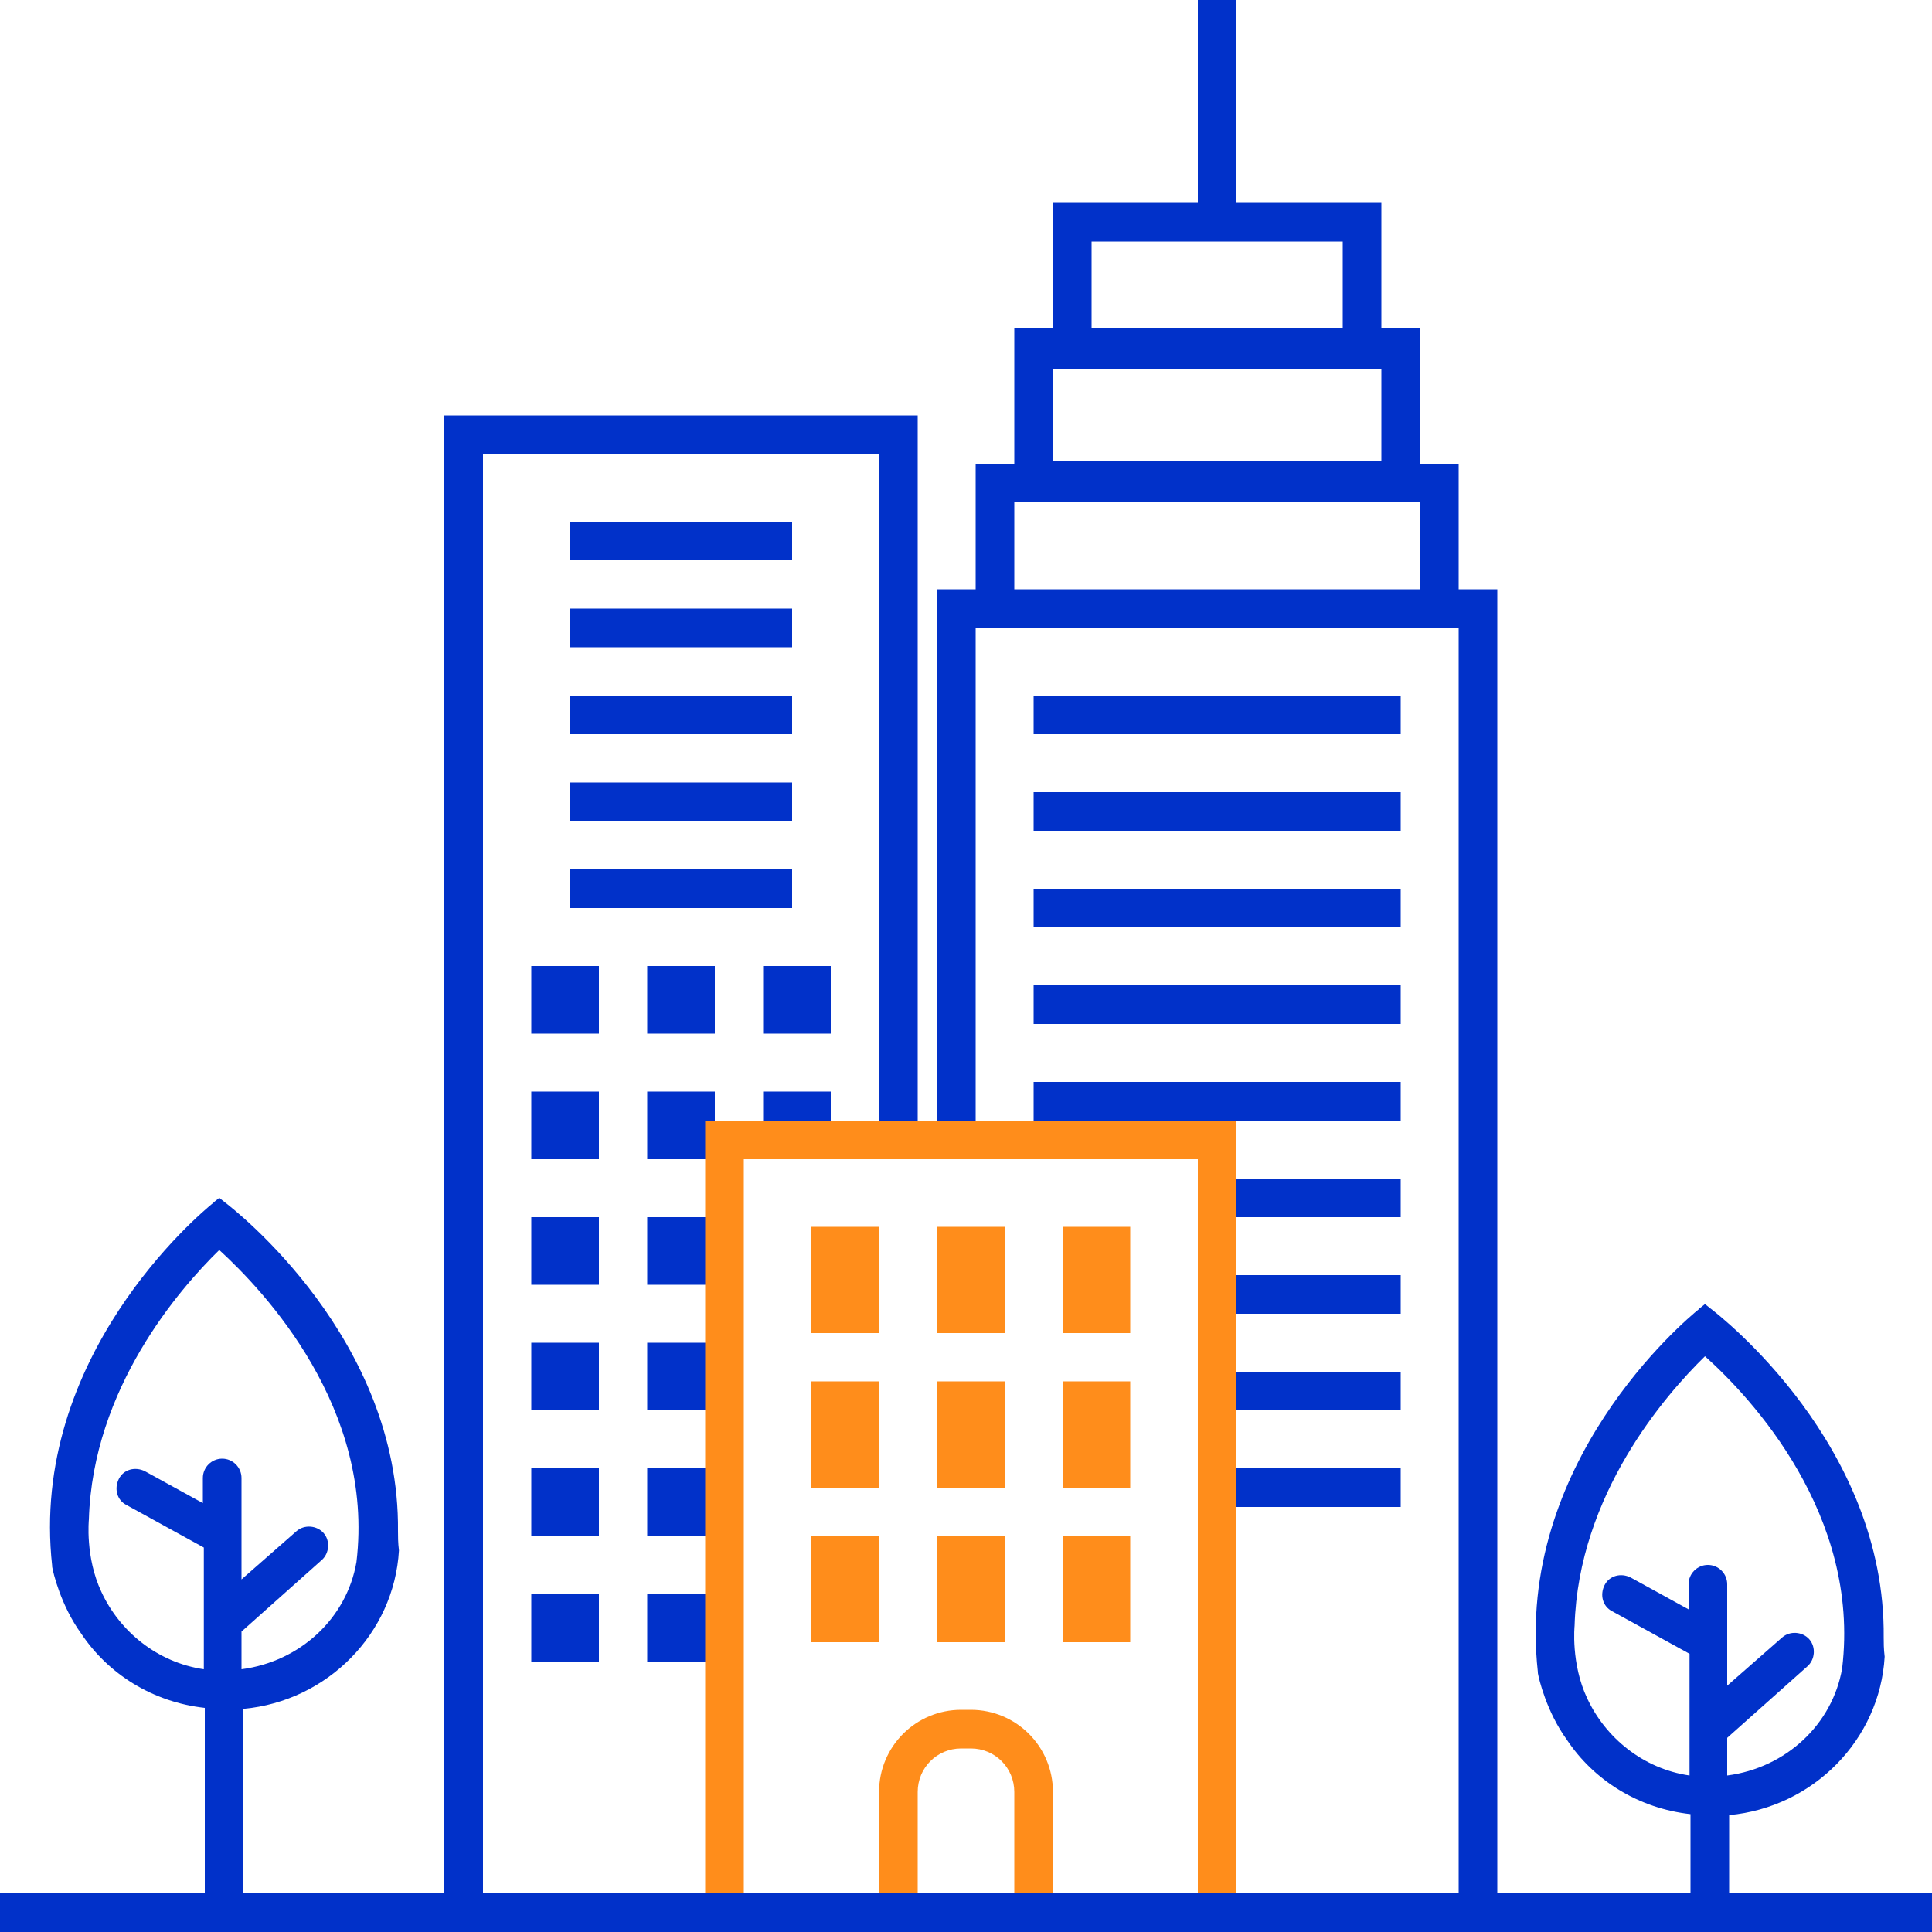
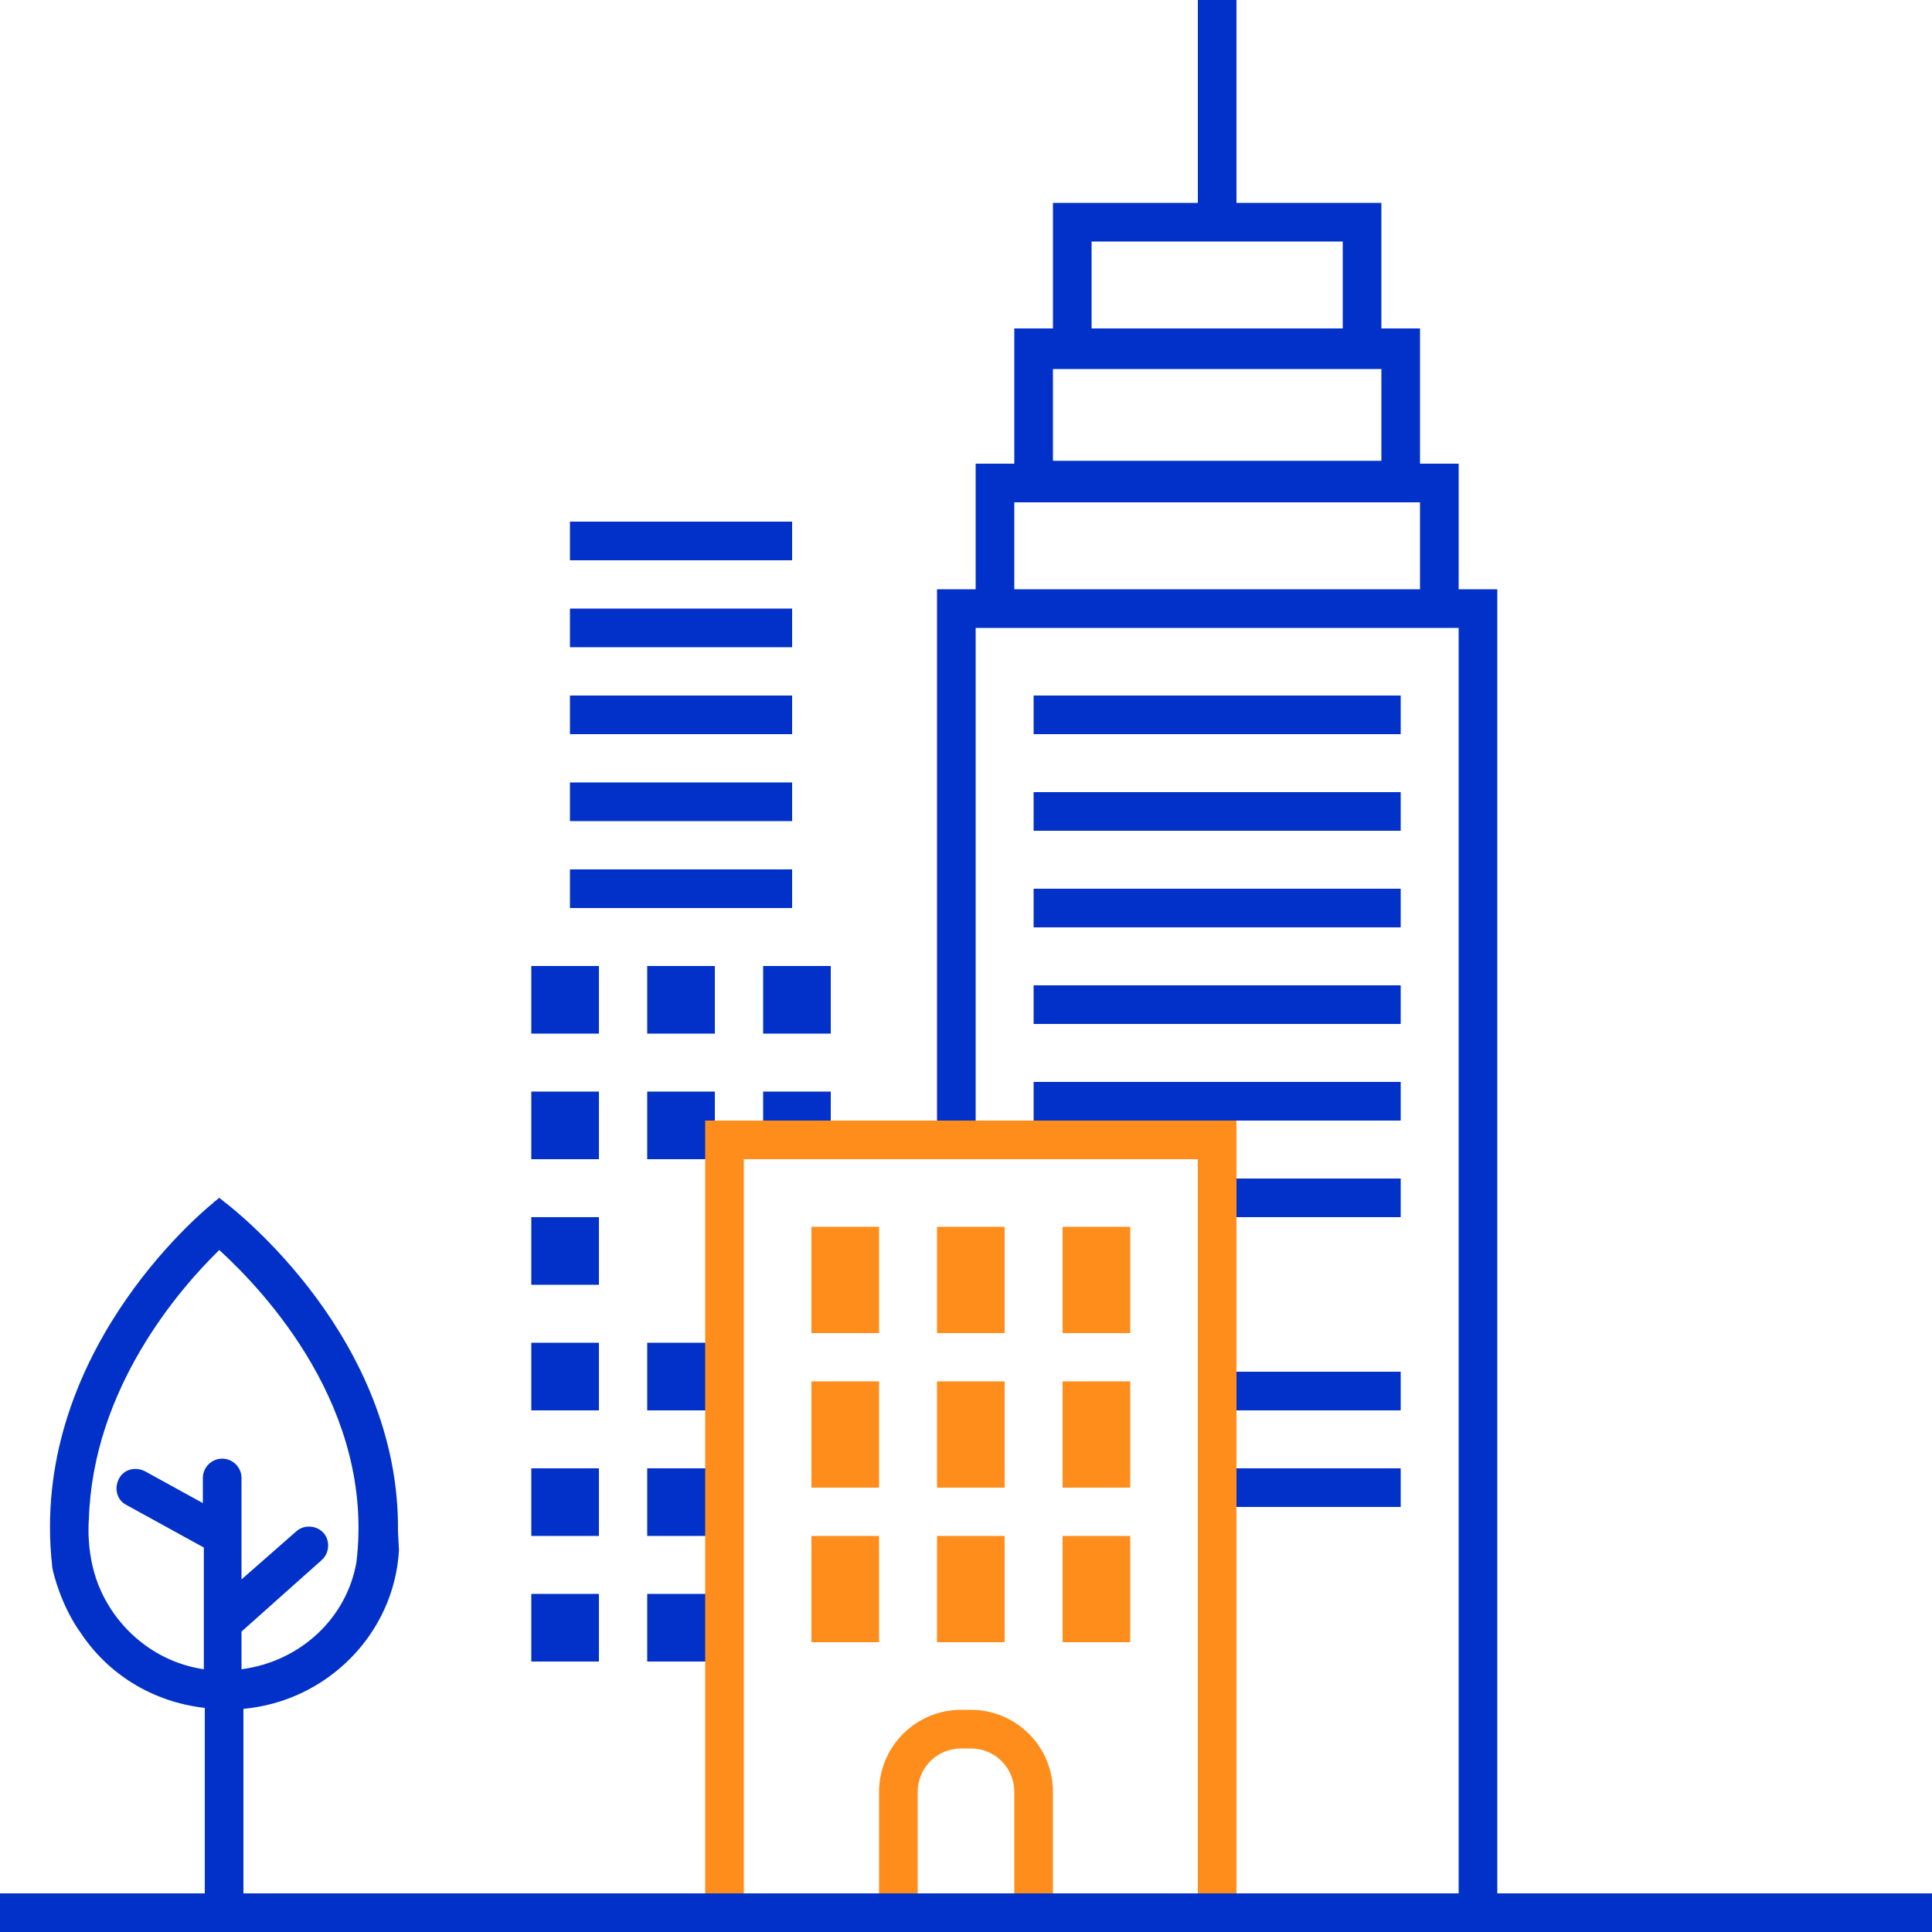
<svg xmlns="http://www.w3.org/2000/svg" version="1.1" id="Layer_1" x="0px" y="0px" viewBox="0 0 200 200" style="enable-background:new 0 0 200 200;" xml:space="preserve">
  <style type="text/css">
	.st0{display:none;opacity:0.5;fill:#DFD9DB;enable-background:new    ;}
	.st1{fill:#0131C9;}
	.st2{fill:#FF8D1B;}
</style>
  <polygon class="st0" points="200,200 0,200 0,0 131.3,0 200,0 " />
  <g>
-     <path class="st1" d="M91,118.2c0.5-0.3,1-0.5,1.8-0.5c1,0,1.8,0.4,2.2,1V43H46v157h4V47h41V118.2z" />
    <rect x="59" y="54" class="st1" width="23" height="4" />
    <rect x="59" y="63" class="st1" width="23" height="4" />
    <rect x="59" y="72" class="st1" width="23" height="4" />
    <rect x="59" y="81" class="st1" width="23" height="4" />
    <rect x="59" y="90" class="st1" width="23" height="4" />
  </g>
-   <path class="st1" d="M41.2,158.5L41.2,158.5c0.2-19.9-16.8-33.2-18-34.1l0,0l0,0l0,0l0,0l-0.5-0.4l-0.5,0.4l0,0c0,0-0.1,0-0.1,0.1  l0,0l0,0c-1.5,1.2-19.1,16-16.7,37.6l0,0l0,0c0,0,0,0,0,0.1l0,0c0.1,0.6,0.9,4,3,6.9l0,0c2.8,4.2,7.4,7.1,12.8,7.7V197  c0,1.1,0.9,2,2,2s2-0.9,2-2v-20.1c8.7-0.8,15.6-7.8,16.1-16.4C41.2,159.7,41.2,159,41.2,158.5z M36.9,161.7  c-1,5.8-5.8,10.3-11.9,11.1v-3.9l8.3-7.4c0.8-0.7,0.9-2,0.2-2.8s-2-0.9-2.8-0.2l-5.7,5V153c0-1.1-0.9-2-2-2s-2,0.9-2,2v2.6l-6-3.3  c-1-0.5-2.2-0.2-2.7,0.8s-0.2,2.2,0.8,2.7l8,4.4v12.6c-4.8-0.7-8.7-3.9-10.6-8l0,0l0,0l0,0c-1.7-3.6-1.3-7.5-1.3-7.5l0,0  c0.4-13.6,9.4-23.9,13.5-27.9C27.4,133.7,38.8,145.8,36.9,161.7L36.9,161.7z" />
-   <path class="st1" d="M195,169.5L195,169.5c0.2-19.9-16.8-33.2-18-34.1l0,0l0,0l0,0l0,0l-0.5-0.4l-0.5,0.4l0,0c0,0-0.1,0-0.1,0.1l0,0  l0,0c-1.5,1.2-19.1,16-16.7,37.6l0,0l0,0c0,0,0,0,0,0.1l0,0c0.1,0.6,0.9,4,3,6.9l0,0c2.8,4.2,7.4,7.1,12.8,7.7V199h4v-11.1  c8.7-0.8,15.6-7.8,16.1-16.4C195,170.7,195,170,195,169.5z M190.7,172.7c-1,5.8-5.8,10.3-11.9,11.1v-3.9l8.3-7.4  c0.8-0.7,0.9-2,0.2-2.8s-2-0.9-2.8-0.2l-5.7,5V164c0-1.1-0.9-2-2-2s-2,0.9-2,2v2.6l-6-3.3c-1-0.5-2.2-0.2-2.7,0.8s-0.2,2.2,0.8,2.7  l8,4.4v12.6c-4.8-0.7-8.7-3.9-10.6-8l0,0l0,0l0,0c-1.7-3.6-1.3-7.5-1.3-7.5l0,0c0.4-13.6,9.4-23.9,13.5-27.9  C181.3,144.7,192.6,156.8,190.7,172.7L190.7,172.7z" />
+   <path class="st1" d="M41.2,158.5L41.2,158.5c0.2-19.9-16.8-33.2-18-34.1l0,0l0,0l0,0l0,0l-0.5-0.4l-0.5,0.4l0,0c0,0-0.1,0-0.1,0.1  l0,0l0,0c-1.5,1.2-19.1,16-16.7,37.6l0,0l0,0c0,0,0,0,0,0.1l0,0c0.1,0.6,0.9,4,3,6.9l0,0c2.8,4.2,7.4,7.1,12.8,7.7V197  c0,1.1,0.9,2,2,2s2-0.9,2-2v-20.1c8.7-0.8,15.6-7.8,16.1-16.4z M36.9,161.7  c-1,5.8-5.8,10.3-11.9,11.1v-3.9l8.3-7.4c0.8-0.7,0.9-2,0.2-2.8s-2-0.9-2.8-0.2l-5.7,5V153c0-1.1-0.9-2-2-2s-2,0.9-2,2v2.6l-6-3.3  c-1-0.5-2.2-0.2-2.7,0.8s-0.2,2.2,0.8,2.7l8,4.4v12.6c-4.8-0.7-8.7-3.9-10.6-8l0,0l0,0l0,0c-1.7-3.6-1.3-7.5-1.3-7.5l0,0  c0.4-13.6,9.4-23.9,13.5-27.9C27.4,133.7,38.8,145.8,36.9,161.7L36.9,161.7z" />
  <g>
    <g>
      <rect x="55" y="100" class="st1" width="7" height="7" />
      <rect x="67" y="100" class="st1" width="7" height="7" />
      <rect x="79" y="100" class="st1" width="7" height="7" />
    </g>
    <g>
      <rect x="55" y="113" class="st1" width="7" height="7" />
      <rect x="67" y="113" class="st1" width="7" height="7" />
      <rect x="79" y="113" class="st1" width="7" height="7" />
    </g>
    <g>
      <rect x="55" y="126" class="st1" width="7" height="7" />
-       <rect x="67" y="126" class="st1" width="7" height="7" />
    </g>
    <g>
      <rect x="55" y="139" class="st1" width="7" height="7" />
      <rect x="67" y="139" class="st1" width="7" height="7" />
    </g>
    <g>
      <rect x="55" y="152" class="st1" width="7" height="7" />
      <rect x="67" y="152" class="st1" width="7" height="7" />
    </g>
    <g>
      <rect x="55" y="165" class="st1" width="7" height="7" />
      <rect x="67" y="165" class="st1" width="7" height="7" />
    </g>
  </g>
  <g>
    <path class="st1" d="M151,61V48h-4V34h-4V21h-15V0h-4v21h-15v13h-4v14h-4v13h-4v57.3c1.3-0.1,2.7-0.1,4-0.1V65h50v132h4V61H151z    M113,25h26v9h-26V25z M109,38.2h34v9.5h-34V38.2z M147,61h-42v-9h42V61z" />
    <rect x="107" y="72" class="st1" width="38" height="4" />
    <rect x="107" y="82" class="st1" width="38" height="4" />
    <rect x="107" y="92" class="st1" width="38" height="4" />
    <rect x="107" y="102" class="st1" width="38" height="4" />
    <rect x="107" y="112" class="st1" width="38" height="4" />
    <rect x="126" y="122" class="st1" width="19" height="4" />
-     <rect x="126" y="132" class="st1" width="19" height="4" />
    <rect x="126" y="142" class="st1" width="19" height="4" />
    <rect x="126" y="152" class="st1" width="19" height="4" />
  </g>
  <g>
    <path class="st2" d="M73,116v84h55v-84H73z M105,196H95v-10.5c0-2.5,2-4.5,4.5-4.5h1c2.5,0,4.5,2,4.5,4.5V196z M124,196h-15v-10.5   c0-4.7-3.8-8.5-8.5-8.5h-1c-4.7,0-8.5,3.8-8.5,8.5V196H77v-76h47V196z" />
    <rect x="84" y="127" class="st2" width="7" height="11" />
    <rect x="97" y="127" class="st2" width="7" height="11" />
    <rect x="110" y="127" class="st2" width="7" height="11" />
    <rect x="84" y="143" class="st2" width="7" height="11" />
    <rect x="97" y="143" class="st2" width="7" height="11" />
    <rect x="110" y="143" class="st2" width="7" height="11" />
    <rect x="84" y="159" class="st2" width="7" height="11" />
    <rect x="97" y="159" class="st2" width="7" height="11" />
    <rect x="110" y="159" class="st2" width="7" height="11" />
  </g>
  <rect y="196" class="st1" width="200" height="4" />
</svg>